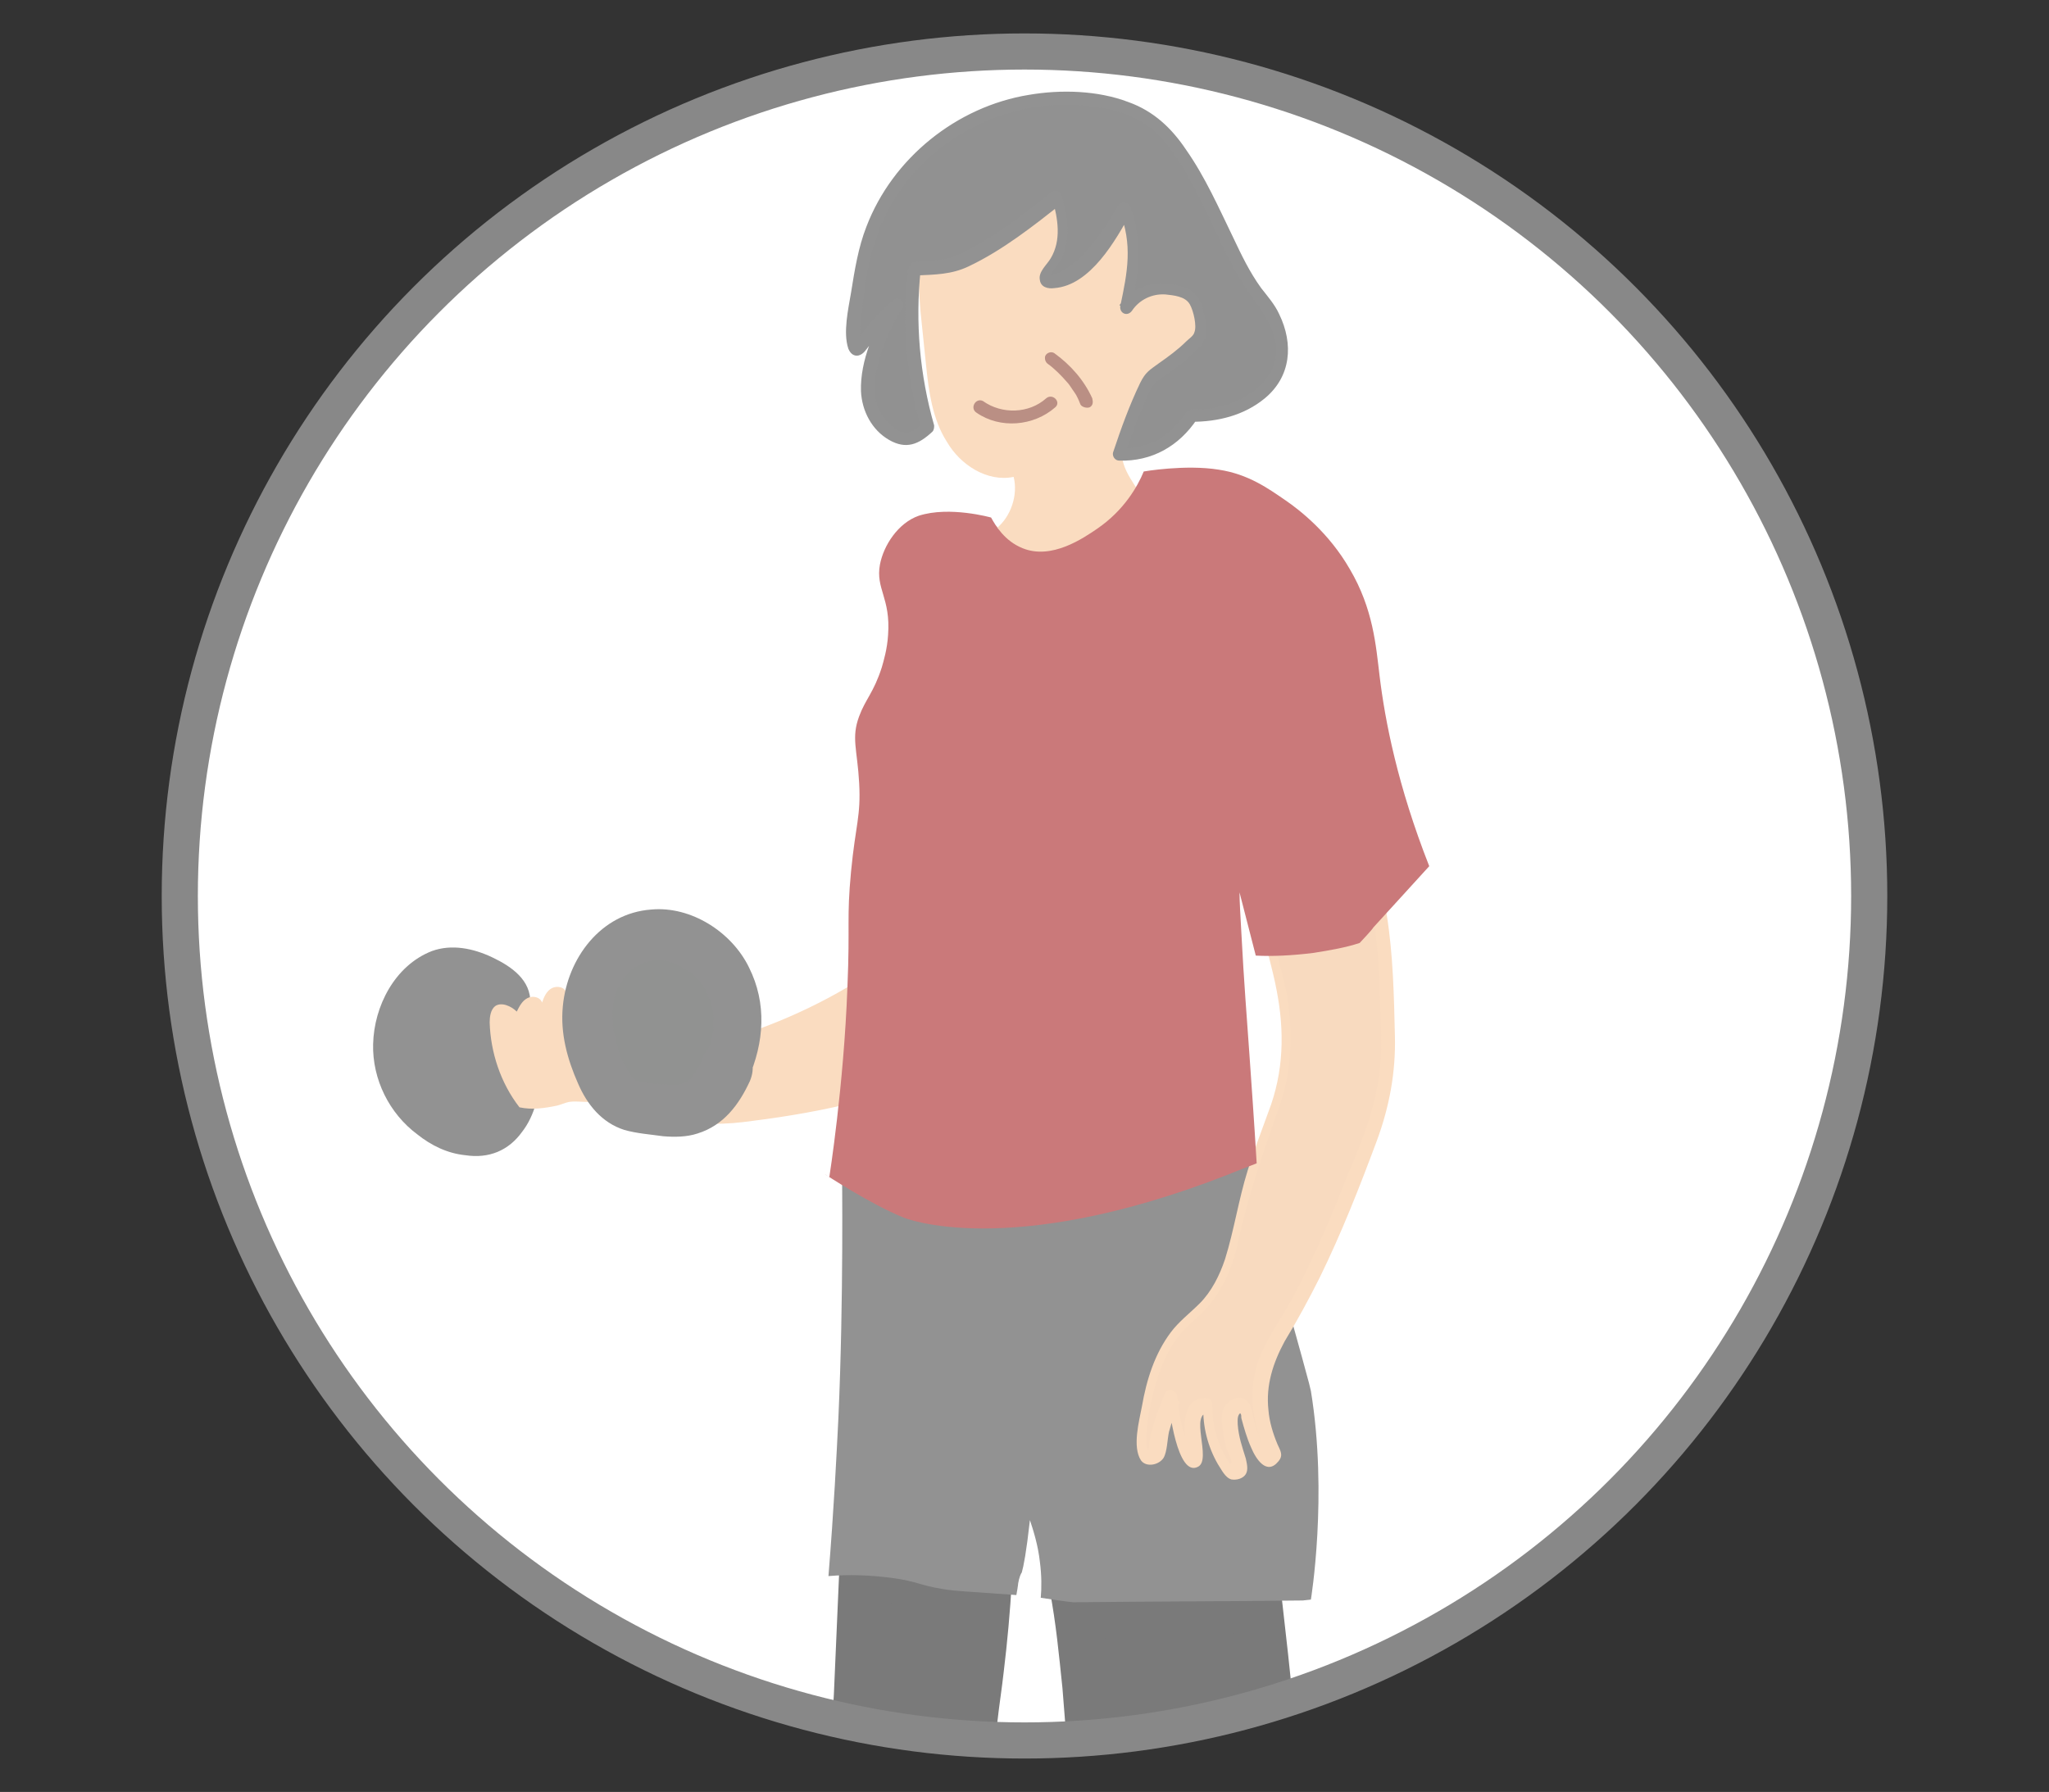
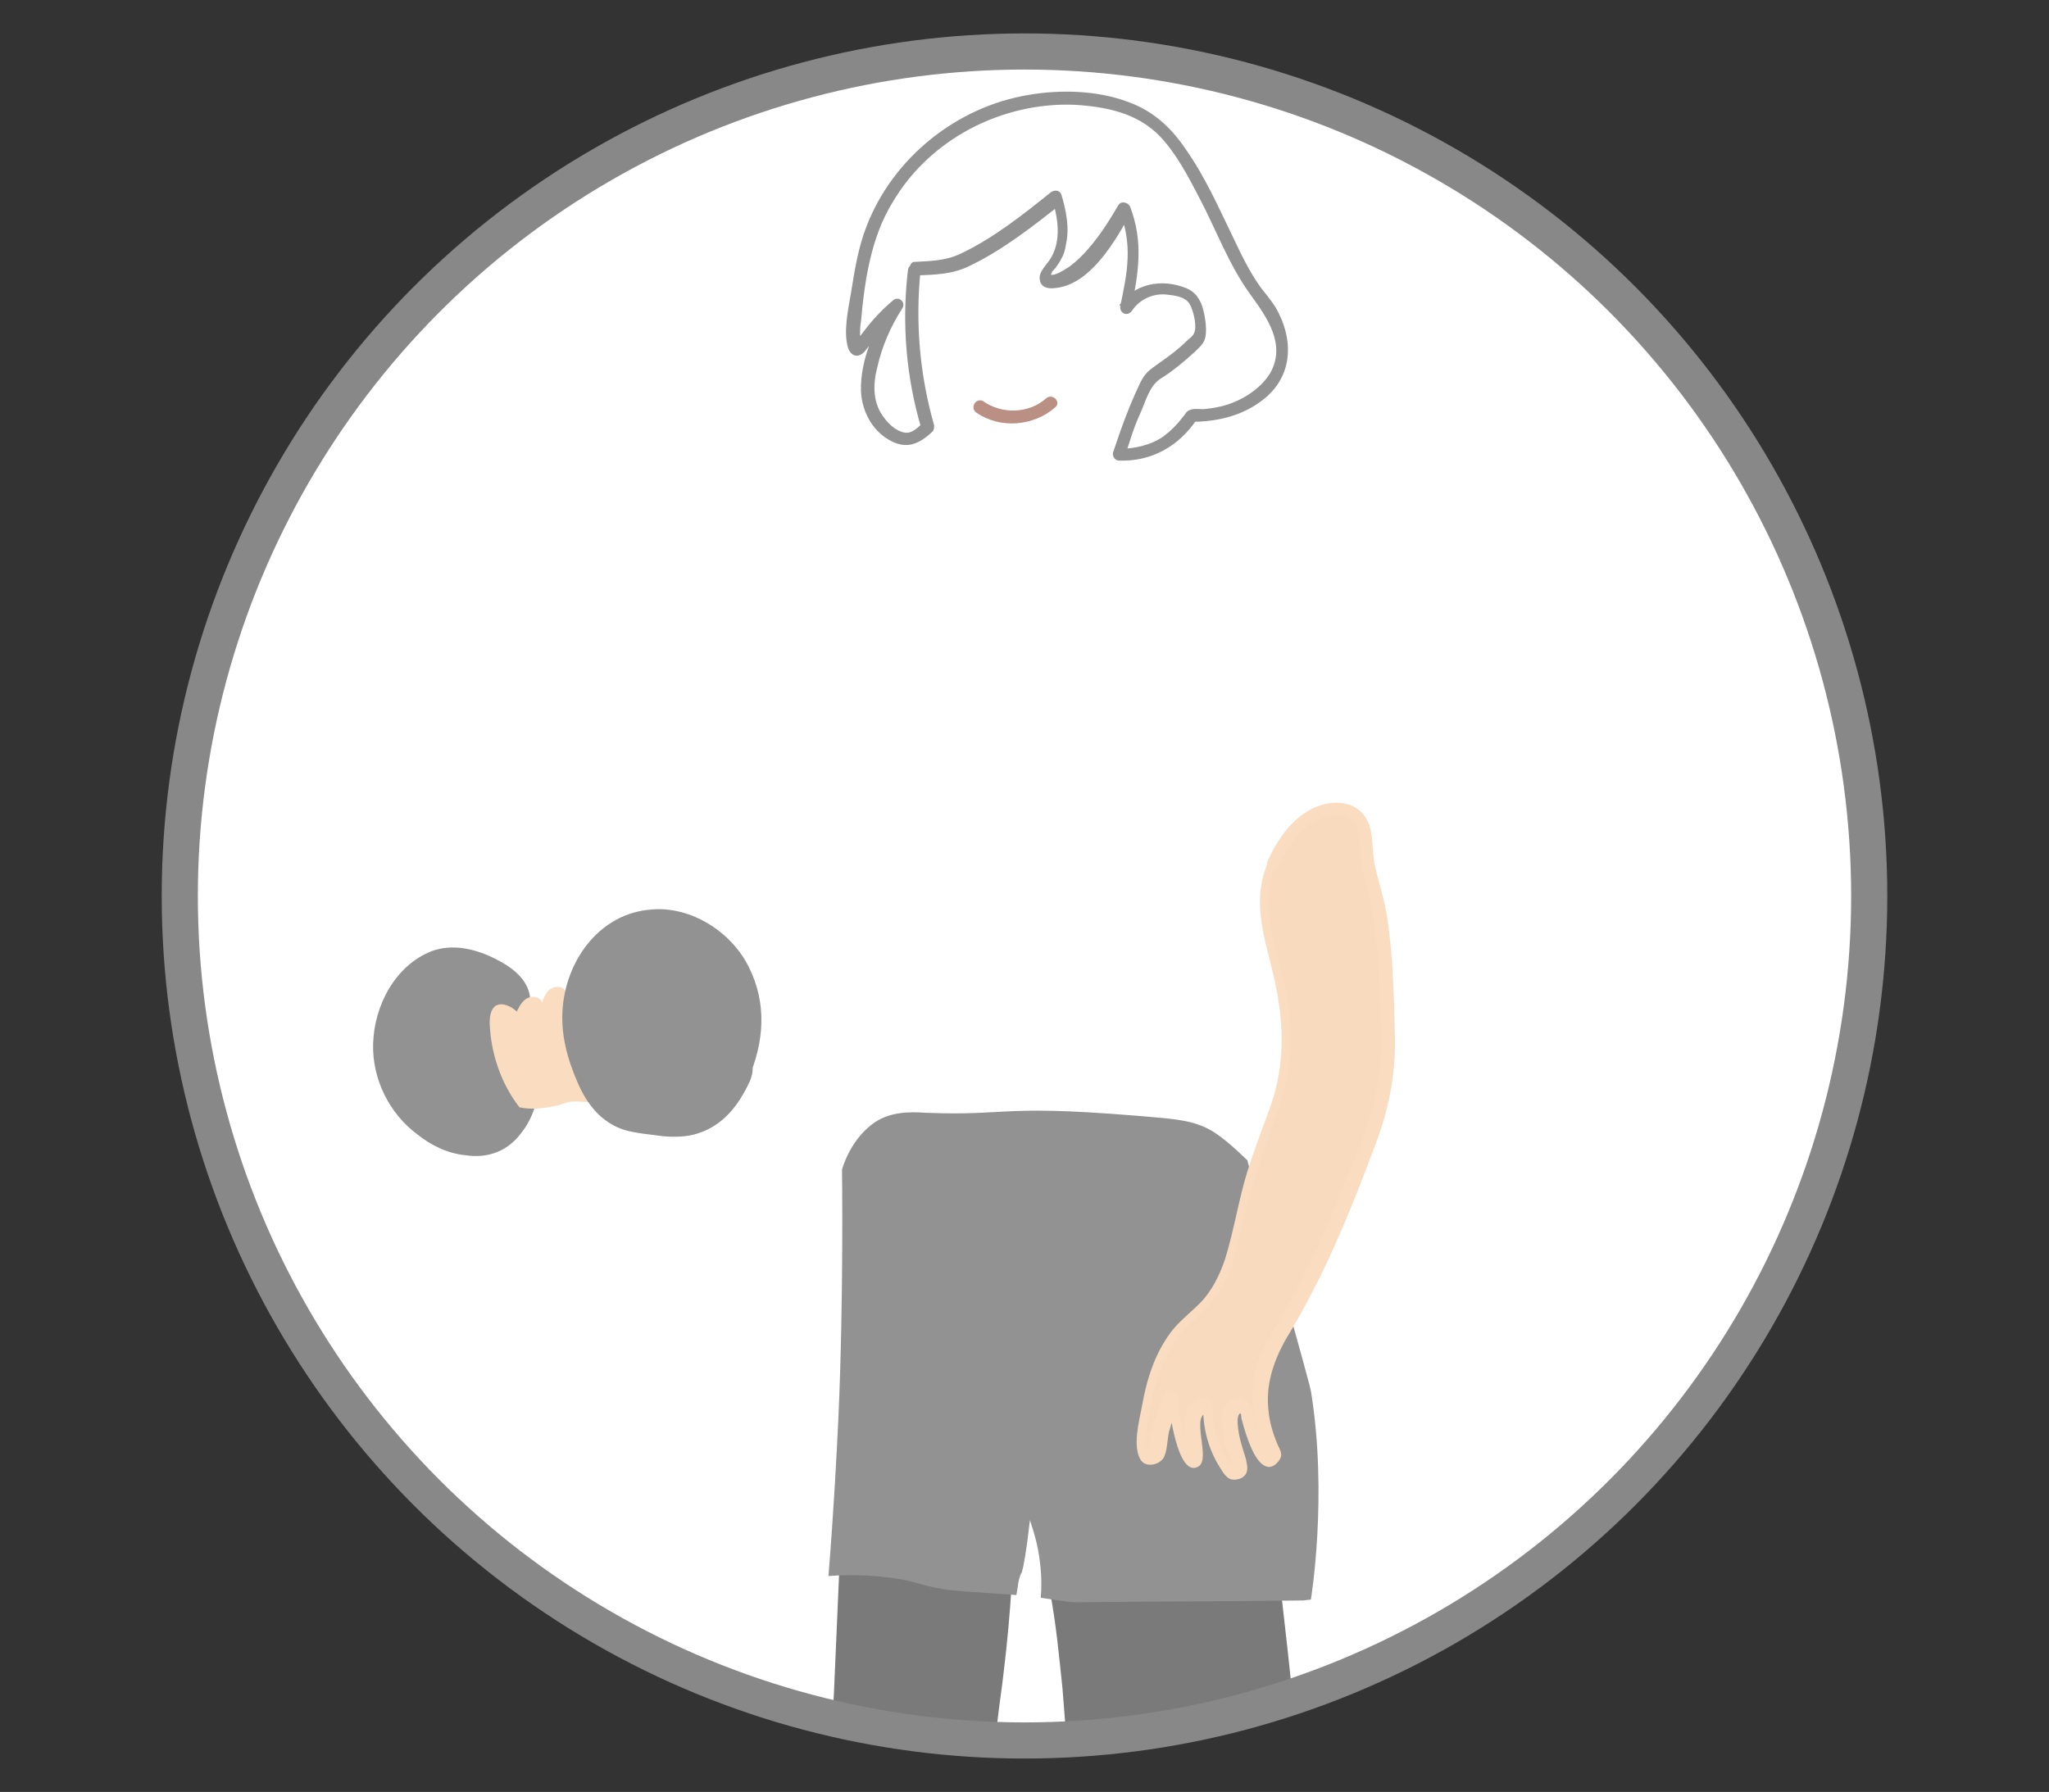
<svg xmlns="http://www.w3.org/2000/svg" xmlns:xlink="http://www.w3.org/1999/xlink" version="1.1" id="layer" x="0px" y="0px" viewBox="0 0 226.8 198.4" style="enable-background:new 0 0 226.8 198.4;" xml:space="preserve">
  <rect x="0" y="0" width="226.8" height="198.4" fill="#333333" stroke="none" />
  <style type="text/css">
	.st0{fill:#FFFFFF;}
	.st1{clip-path:url(#round_00000154396790958294711680000005721692466303599038_);}
	.st2{fill:#7A7A7A;}
	.st3{fill:#929292;}
	.st4{fill:#FADCC0;}
	.st5{fill:#F8DABF;}
	.st6{fill:#919291;}
	.st7{fill:#919191;}
	.st8{fill:#BA8F84;}
	.st9{fill:#CA797A;}
	.st10{fill:none;stroke:#888888;stroke-width:4;stroke-miterlimit:10;}
</style>
  <circle id="round_00000176033726864440942130000009084143135827707542_" class="st0" cx="113.4" cy="99.2" r="93.5" />
  <g id="group">
    <defs>
      <circle id="round_00000075845084388121826610000000078272832800343952_" cx="113.4" cy="99.2" r="93.5" />
    </defs>
    <clipPath id="round_00000173880672185794143820000010239469649812544416_">
      <use xlink:href="#round_00000075845084388121826610000000078272832800343952_" style="overflow:visible;" />
    </clipPath>
    <g id="a" style="clip-path:url(#round_00000173880672185794143820000010239469649812544416_);">
      <g id="_13">
        <path class="st2" d="M96,166.9c-0.3,7.7-0.6,15.4-1,23.2c-0.1,1.5-0.1,2.9,0,4.4c0,0.3,0.1,0.6,0.3,0.8c0.2,0.2,0.6,0.3,0.9,0.3     c2.2,0.3,4.4,0.5,6.7,0.8c0.9,0.1,1.8,0.2,2.5-0.1c1.4-0.6,1.7-2.1,1.9-3.5c1-8.3,2.1-16.6,2-24.9c0-0.3,0-0.6-0.2-0.9     c-0.2-0.3-0.7-0.4-1.1-0.5c-2.5-0.6-5.1-0.7-7.6-0.5c-1.1,0.1-2.3,0.3-3.2,0.9s-1.6,1.6-1.4,2.6" />
        <path class="st2" d="M93.2,166.9c-0.3,6.9-0.6,13.8-0.9,20.7c-0.1,1.6-0.2,3.1-0.2,4.7c0,1.7-0.1,3.7,1.2,5     c1.2,1.2,3,1.1,4.6,1.3c1.7,0.2,3.5,0.5,5.2,0.6c3.2,0.3,5.8-1.2,6.7-4.3c0.4-1.4,0.5-2.9,0.6-4.3c0.2-1.8,0.5-3.7,0.7-5.5     c0.4-3.3,0.7-6.6,0.9-10c0.1-1.7,0.1-3.3,0.2-5c0-1.7,0.2-3.7-1-5.1c-1.3-1.3-3.3-1.5-5-1.7c-1.9-0.2-3.7-0.3-5.6-0.1     c-3.3,0.3-7.8,2.1-7.3,6.3c0.2,1.5,1.2,2.8,2.8,2.8c1.4,0,3-1.3,2.8-2.8c-0.1-0.8-0.1-0.1-0.1-0.1c0.2-0.2,0.4-0.2,0.7-0.3     c0.8-0.3,1.8-0.3,2.7-0.3c1,0,2,0,3.1,0.1c0.3,0,0.7,0.1,1,0.1c0.8,0.1,1.5,0.7,0.9-0.4c-0.8-1.3-0.4,0.1-0.4,0.7     c0,0.6,0,1.1,0,1.7c0,1-0.1,2-0.1,3.1c-0.1,2.2-0.3,4.4-0.5,6.7c-0.4,4-0.6,8.2-1.4,12.1c0,0.2-0.4,1.1-0.2,1     c-0.4,0.2-1.5-0.1-2-0.2c-1.1-0.1-2.2-0.3-3.3-0.4c-0.6-0.1-2.1-0.1-2.3-0.3l1,1c0.1,0.8,0.1,0.8,0.1,0.1c0-0.3,0-0.5,0-0.8     c0-0.5,0-1.1,0-1.6c0-1.2,0.1-2.4,0.1-3.6c0.1-2.3,0.2-4.6,0.3-6.9c0.2-4.7,0.4-9.4,0.6-14.1C99,163.3,93.4,163.3,93.2,166.9     L93.2,166.9L93.2,166.9z" />
      </g>
      <g id="_12">
        <path class="st2" d="M117.1,167.7c-0.1,0.4,0.1,0.7,0.1,0.9c0,0,2.5,5.3,3.7,25.4c0,0.2,0,1,0.6,1.4c0.3,0.3,0.8,0.4,1.3,0.4     c5.5,0.6,11.1,0.2,16.5-0.9c0.1,0,1.6-0.6,1.6-0.6c-1.2-11.7-2.1-20.3-2.4-22.6c-0.1-0.5-0.2-1.8-1.2-2.6     c-0.8-0.7-1.8-0.7-2.2-0.7C129.1,168.2,117.9,165.3,117.1,167.7z" />
        <path class="st2" d="M114.3,167.7c-0.1,0.8,0.2,1.5,0.5,2.3c0.1,0.3-0.3-0.9-0.2-0.5c0.1,0.4,0.3,0.7,0.4,1.1     c0.5,1.8,0.9,3.6,1.2,5.5c0.7,3.7,1,7,1.4,10.8c0.1,1.3,0.2,2.6,0.3,3.8c0.1,1.4,0,2.9,0.3,4.3c0.8,3.3,3.8,3.5,6.6,3.7     c3.2,0.2,6.4,0.1,9.6-0.3c2.5-0.3,4.8-0.6,7.2-1.5c1.1-0.4,2.2-1.4,2.1-2.7c-0.7-7.4-1.5-14.7-2.4-22.1c-0.2-1.7-0.5-3.4-1.8-4.8     c-1.6-1.6-3.6-1.7-5.7-1.9c-3.6-0.3-7.1-1-10.7-1.4c-3.2-0.3-7.5-0.8-8.9,2.8c-0.5,1.4,0.6,3.1,2,3.4c1.6,0.4,2.9-0.5,3.4-2     c-0.2,0.6-0.4,0.9-0.8,1.1c-0.6,0.4-0.1,0.2-0.1,0.1c0.1-0.2,0.6-0.1,0.2,0c0.3,0,0.6,0,0.9,0c1.3,0,2.6,0.1,3.8,0.3     c3,0.4,6.2,0.9,9.3,1.2c0.6,0.1,1.2,0.1,1.9,0.1c0.4,0,0.2-0.1,0.3,0c0.2,0.1,0.2,0.1,0.3,0.2c-0.1-0.1,0.2,0.8,0.1,0.4     c-0.1-0.3,0,0.1,0,0.1c0,0.3,0.1,0.7,0.1,1c0.3,2.4,0.6,4.9,0.8,7.3c0.5,4.6,1,9.3,1.5,13.9l2.1-2.7c-3.9,1.5-8.4,1.8-12.6,1.7     c-1.3,0-2.5-0.1-3.8-0.2c0.1,0-1.1-0.1-1.1-0.1l0,0c0.4-0.1,0.7,0.2,0.9,0.7c0.2,0-0.1,0.7,0,0c0.1-0.4-0.1-0.9-0.1-1.3     c-0.2-2.4-0.3-4.8-0.6-7.1c-0.5-5.2-1.1-10.6-2.6-15.7c-0.1-0.4-0.3-0.9-0.4-1.3c0-0.1-0.1-0.2-0.1-0.3c0.3,0.8-0.2-0.6-0.3-0.7     c-0.1-0.2,0.4-1.3,0.2,0.5c0.1-1.5-1.4-2.8-2.8-2.8C115.5,164.9,114.5,166.2,114.3,167.7L114.3,167.7z" />
      </g>
      <g id="_11">
        <path class="st3" d="M93.2,129.5L93.2,129.5c0,0,0.2,14.2-0.4,27.5c-0.2,4.1-0.5,10.1-1.1,17.5c2.3-0.2,4.7-0.1,7,0.2     c3.1,0.4,3.3,1,6.9,1.4c0,0,1,0.1,6.9,0.5l0,0c0.2-1.1,0.2-1.3,0.2-1.3c0.1-0.6,0.3-1.1,0.4-1.2c0.2-0.7,0.5-2.2,0.9-5.8     c0.4,1.2,0.9,2.8,1.1,4.6c0.2,1.5,0.2,2.9,0.1,4c0,0,3.3,0.5,3.6,0.5c8.5-0.1,16.9-0.1,25.4-0.2c0,0,0.9-0.1,0.9-0.1l0,0     c0,0,1.9-11.5,0-23.1c-0.2-0.9-0.1-0.6-7-25.4c0-0.1,0-0.1,0-0.1c0,0-2-2-3.5-3c-1.9-1.3-3.9-1.5-5.7-1.7     c-18.6-1.7-16.6-0.2-26.5-0.6c-1.5-0.1-4-0.2-5.9,1.3C94,126.4,93.2,129.5,93.2,129.5L93.2,129.5z" />
      </g>
      <g id="_10">
        <path class="st3" d="M55.9,111.1c0.1-0.9-0.7-1.5-1.5-2c-1.6-0.9-3.5-1.7-5.4-1.2c-1.1,0.3-2.1,1.1-2.8,2c-2,2.5-2.7,6-1.7,9     c1,3,3.6,5.5,6.7,6.3c0.7,0.2,1.5,0.3,2.2,0.1c1.7-0.4,2.6-2.2,3.1-3.9c0.8-2.9,0.7-6-0.2-8.8" />
        <path class="st3" d="M58.7,111.1c0.1-2.6-2.1-4.1-4.2-5.1c-2.1-1-4.5-1.5-6.7-0.7c-4.1,1.6-6.4,6.1-6.5,10.3     c-0.1,3.9,1.8,7.7,4.9,10c1.5,1.2,3.3,2.1,5.3,2.3c2.6,0.4,4.8-0.5,6.3-2.6c1.4-1.8,1.9-4.2,2.1-6.4c0.2-2.4-0.1-4.9-0.8-7.2     c-0.4-1.4-2-2.4-3.4-2c-1.4,0.5-2.4,2-2,3.4c0.2,0.7,0.4,1.4,0.5,2.1c0,0,0.1,0.5,0,0.2c0,0.2,0,0.3,0,0.5c0,0.4,0.1,0.8,0.1,1.2     c0,1.5-0.1,2.3-0.6,3.8c-0.1,0.2-0.1,0.3-0.2,0.5c0-0.1,0.2-0.4,0-0.1c-0.1,0.2-0.3,0.5-0.4,0.7c-0.1,0.2-0.3,0.3,0,0     c-0.1,0-0.2,0.2-0.2,0.2c-0.2,0,0,0,0.1-0.1c0,0-0.6,0.3-0.3,0.2c0.4-0.2-0.3,0,0,0c0.2,0-0.3,0-0.3,0c0.3,0-0.5-0.1-0.6-0.1     c-0.3-0.1-0.6-0.2-0.8-0.3c0.1,0,0.5,0.2,0,0c-0.1-0.1-0.3-0.1-0.4-0.2c-0.3-0.1-0.5-0.3-0.8-0.5c-0.1-0.1-0.2-0.1-0.3-0.2     c0.4,0.3,0,0,0,0c-0.2-0.2-0.4-0.4-0.6-0.6c-0.1-0.1-0.2-0.2-0.3-0.3c0,0-0.5-0.5-0.3-0.3c0.2,0.3-0.1-0.2-0.2-0.2     c-0.1-0.1-0.1-0.2-0.2-0.3c-0.2-0.2-0.3-0.5-0.4-0.8c-0.1-0.1-0.1-0.2-0.2-0.3c0.2,0.5,0,0.1,0,0c-0.1-0.3-0.2-0.7-0.3-1     c0-0.2-0.1-0.4-0.1-0.5c0,0.1,0,0.4,0,0.1c0-0.3,0-0.6,0-1c0-0.3,0-0.6,0.1-1c0-0.3,0,0,0,0.1c0-0.2,0.1-0.4,0.1-0.7     c0.1-0.3,0.2-0.6,0.3-0.9c0-0.1,0.2-0.5,0-0.1c0.1-0.1,0.1-0.2,0.2-0.4c0.1-0.3,0.3-0.6,0.5-0.8c0.1-0.2,0.2-0.3,0.3-0.5     c-0.2,0.2,0,0,0.1-0.1c0.2-0.3,0.5-0.5,0.8-0.8c-0.1,0.1-0.4,0.2,0.1,0c0.2-0.1,0.3-0.2,0.5-0.3c-0.5,0.2,0.7-0.1,0.2-0.1     c0.2,0,0.4,0,0.6,0c-0.3,0,0,0,0.1,0c0.3,0.1,1,0.3,1.1,0.3c-0.2-0.1,0.2,0.1,0.2,0.1c0.2,0.1,0.5,0.2,0.7,0.3     c0.1,0.1,0.3,0.1,0.4,0.2c0.1,0,0.6,0.4,0.3,0.2c-0.2-0.2,0.1,0.1,0.1,0.1c-0.1-0.2-0.3-0.4-0.3-0.7c0,1.5,1.3,2.9,2.8,2.8     C57.5,113.8,58.7,112.7,58.7,111.1C58.7,111.1,58.7,111.1,58.7,111.1z" />
      </g>
      <g id="_9">
-         <path class="st4" d="M96.8,107.4c-5.3,3.6-11.3,6.3-17.4,8c-1.5,0.4-3.1,0.8-4.7,0.4c-0.4,1.7-0.7,3.4-1.1,5.1     c-0.1,0.7-0.3,1.4,0.1,2c0.2,0.4,0.6,0.6,1,0.7c2.7,1.1,5.7,0.9,8.6,0.5c4-0.5,8-1.2,11.9-2.2c0.4-0.1,0.9-0.2,1.2-0.5     c0.4-0.4,0.6-1,0.7-1.6c0.8-4.2,0.8-8.5,0-12.7" />
-       </g>
+         </g>
      <g id="_8">
        <path class="st4" d="M57.5,122.6c-2.1-2.7-3.2-6.1-3.3-9.4c0-0.6,0.1-1.4,0.6-1.8c0.7-0.5,1.8,0,2.4,0.6c0.3-0.6,0.6-1.2,1.2-1.5     s1.4-0.1,1.6,0.5c0.2-0.6,0.5-1.3,1.1-1.6s1.5-0.1,1.6,0.6c0.3-0.4,0.6-0.7,1-1c-0.7,3.6,0.1,7.5,2.2,10.5     c0.3,0.4,0.6,0.9,0.6,1.4c-0.1,0.7-0.8,1-1.5,1.1c-0.7,0-1.3-0.1-2,0c-0.5,0.1-0.9,0.3-1.3,0.4C60.3,122.7,58.9,122.9,57.5,122.6     " />
      </g>
      <g id="_7">
-         <path class="st4" d="M110.3,58.5c1.6-1.3,2.4-3.7,1.9-5.7c-2.9,0.6-5.9-1.3-7.4-3.9c-1.6-2.5-2-5.6-2.3-8.5     c-0.2-1.9-0.4-3.9-0.6-5.8c-0.2-2.3-0.3-4.6,0-6.9c0.4-2.3,1.2-4.6,2.9-6.2c1.8-1.8,4.3-2.7,6.7-3.4c2.2-0.6,4.5-1.2,6.8-1.1     c2.3,0.1,4.7,0.7,6.4,2.2c0.9,0.7,1.5,1.7,2.1,2.6c1.9,3.1,2.6,6.9,2.1,10.6c1-1.3,3.2-0.9,4.1,0.4c0.9,1.3,0.8,3.1,0.3,4.6     c-0.8,2.6-3,5.1-5.7,4.9c-0.9,1.9-1.8,3.9-2.7,5.8c-0.3,0.7-0.7,1.4-0.7,2.2c0,1.3,0.8,2.5,1.5,3.6c0.7,1.1,1.2,2.6,0.6,3.7     c-0.3,0.6-0.9,1-1.5,1.4c-2.4,1.5-5.1,2.5-7.9,3.1c-0.9,0.2-1.9,0.3-2.8,0.1c-1.8-0.5-2.9-2.3-3.8-4" />
-       </g>
+         </g>
      <g id="_6">
        <path class="st5" d="M141,95.8c-2.7,6.4,1.6,9.7,1.6,19.7c0,7.2-2.7,7.8-5.7,21.3c-0.4,1.7-0.8,3.9-2.3,6.2     c-1.8,2.8-3.1,2.7-5,5.6c-1.6,2.5-2.1,4.9-2.5,6.8c-0.1,0.4-1.1,5.6-0.1,6c0.3,0.1,0.7-0.2,1-0.5c0.1-1.1,0.4-2.4,0.9-3.7     c0.3-0.9,0.6-1.7,1-2.5c0,0.8,0.1,1.5,0.2,2.3c0.1,0.6,0.2,1.4,0.5,2.2c0.4,1.1,1.1,2.7,1.5,2.6c0.6-0.2-0.8-4.9,0.7-5.9     c0.3-0.2,0.7-0.2,0.9-0.2c0,1,0,2.8,0.8,4.8c0.5,1.1,1.1,2,1.6,2.6c0.6,0.1,0.8,0,1-0.2c0.4-0.5-0.3-1.7-0.7-3.4     c-0.3-1.2-0.3-2.2-0.2-3c0.6-0.8,1-0.9,1.2-0.8c0.6,0.2,0.5,1.6,1.5,3.9c0.4,0.9,0.9,2.2,1.5,2.1c0.3,0,0.5-0.3,0.7-0.6     c-0.8-1.7-1.8-4.4-1.5-7.5c0.3-2.8,1.5-4.7,2.5-6.3c3.8-6.4,5.9-12,8.5-18.4c1.6-4,2.4-6.6,2.9-9.8c0.3-2.4,0.2-4.8,0-9.7     c-0.6-12.6-2-10.1-2.3-16.2c0-0.6-0.1-2.1-1.1-2.9c-1.2-1.1-3.1-0.6-3.5-0.5C143.1,90.7,141.3,95,141,95.8L141,95.8z" />
        <path class="st4" d="M140.3,95.6c-2,4.8,0.1,9.2,1,14c0.9,4.6,0.8,9.1-0.9,13.5c-0.8,2.2-1.6,4.3-2.3,6.5c-1,3.2-1.5,6.6-2.5,9.8     c-0.6,1.8-1.5,3.6-2.8,4.9c-1.1,1.1-2.3,2-3.2,3.2c-1.8,2.4-2.7,5.3-3.2,8.2c-0.3,1.6-1.1,4.5-0.1,6c0.6,0.8,2,0.5,2.5-0.3     c0.4-0.7,0.4-2,0.6-2.9c0.3-1.1,0.7-2.2,1.2-3.3l-1.3-0.4c0.1,1.1,1,8.8,3.3,7.6c1.6-0.8-1.1-6.1,1.3-6l-0.7-0.7     c-0.1,2.2,0.5,4.5,1.6,6.4c0.4,0.6,0.8,1.5,1.5,1.7c0.6,0.1,1.3-0.1,1.6-0.6c0.3-0.5,0.1-1.2,0-1.7c-0.4-1.3-0.8-2.4-0.9-3.8     c0-0.4-0.1-1.1,0.4-1.3c-0.2,0-0.2-0.1-0.1,0.1c0.1,0.1,0.1,0.3,0.1,0.5c0.3,1.1,0.6,2.2,1.1,3.3c0.5,1.2,1.7,3.1,3,1.5     c0.6-0.7,0.2-1.2-0.1-1.9c-0.5-1.2-0.9-2.5-1-3.8c-0.3-2.7,0.5-5.2,1.8-7.6c1.4-2.3,2.7-4.7,3.9-7.1c2.4-4.9,4.4-10,6.3-15.1     c1.4-3.8,2.1-7.6,2-11.6c-0.1-4.4-0.2-9-0.9-13.4c-0.3-1.8-0.9-3.6-1.3-5.4c-0.3-1.3-0.2-2.7-0.5-4.1c-0.5-2.1-2.2-3.1-4.3-2.9     c-3.5,0.4-5.8,3.5-7.1,6.5c-0.3,0.8,0.9,1.5,1.2,0.7c0.8-2,2.1-4.1,4-5.1c1.1-0.6,2.8-1.1,3.9-0.4c1.2,0.8,1,2.4,1.1,3.6     c0.3,2.7,1.3,5.3,1.6,8c0.5,3.3,0.6,6.7,0.7,10c0.1,2.6,0.2,5.2-0.3,7.8c-0.6,3.5-1.9,6.8-3.3,10c-1.4,3.6-2.9,7.2-4.6,10.7     c-1,2.1-2.1,4.1-3.3,6c-0.8,1.3-1.6,2.7-2.1,4.2c-1.1,3.5-0.5,7.1,1.1,10.3v-0.7c-0.2,0.4-0.9-1.3-0.9-1.4     c-0.2-0.6-0.5-1.3-0.6-1.9c-0.2-0.6-0.2-1.4-0.6-1.9c-0.8-1.1-2.3-0.4-2.8,0.7c-0.3,0.8-0.1,1.9,0,2.7c0.1,0.6,0.2,1.2,0.4,1.8     c0.1,0.3,0.6,1.1,0.5,1.5c-0.1,0.3-0.6-0.6-0.7-0.8c-0.4-0.7-0.7-1.4-0.9-2.1c-0.4-1.2-0.5-2.4-0.5-3.6c0-0.4-0.3-0.7-0.7-0.7     c-2.5-0.1-2.5,2.8-2.3,4.6c0,0.4,0,1.1,0.1,1.5l0,0.2c-0.1,0.4,0.2,0.4,0.8-0.1c0-0.1-0.5-0.8-0.5-0.9c-0.8-1.7-1.1-3.6-1.3-5.5     c0-0.6-1-1-1.3-0.4c-0.7,1.5-1.2,3-1.6,4.6c-0.1,0.3-0.1,0.6-0.2,0.9c0,0.2,0,1.2-0.2,0.7c-0.2-0.4-0.1-1.1-0.1-1.5     c0.1-1.9,0.5-3.8,1-5.6c0.5-1.8,1.2-3.4,2.2-4.9c0.8-1.2,2-2.1,3-3.1c2.2-2.2,3.4-5.1,4-8.1c1.1-4.9,2.7-9.6,4.4-14.4     c1.4-3.8,1.6-7.6,1.1-11.6c-0.7-5.2-3.5-10.2-1.4-15.4C142,95.1,140.6,94.8,140.3,95.6L140.3,95.6z" />
      </g>
      <g id="_5">
        <path class="st6" d="M80.4,118.1c-0.7,1.5-1.5,3.3-3.4,4.3c-1.7,0.8-3.3,0.6-5.9,0.2c-1.4-0.2-2-0.5-2.5-0.8     c-0.9-0.6-1.5-1.6-2-2.6c-1.3-2.8-2.1-6.1-1.4-9.2c0.7-3.1,3.1-5.9,6.2-6.5c2.9-0.6,5.4,1,6,1.5c2.6,1.7,3.4,4.2,3.7,5.1     C82.3,113.8,80.8,117.1,80.4,118.1z" />
        <path class="st3" d="M78,116.7c-0.3,0.7-0.6,1.4-1,2c0,0-0.5,0.6-0.2,0.4c0.2-0.3-0.4,0.4-0.3,0.3c0,0-0.4,0.3-0.1,0.1     c-0.2,0.2-0.5,0.3-0.8,0.5c0.5-0.3-0.5,0.1-0.6,0.1c-0.3,0.2,0.6,0-0.1,0c-0.2,0-0.3,0-0.5,0c-1,0-1.8-0.1-2.5-0.2     c-0.4-0.1-0.8-0.1-1.2-0.2c-0.2,0-0.4-0.1-0.5-0.2c-0.2,0,0.3,0.4,0.1,0c0-0.1-0.2-0.1-0.3-0.2c0.3,0.2-0.1-0.1-0.1-0.2     c-0.2-0.2-0.4-0.6-0.7-1.1c-0.4-0.8-0.7-1.5-0.9-2.4c-0.3-1-0.5-1.8-0.5-2.7c0-1,0-1.6,0.2-2.5c0.1-0.2,0.1-0.4,0.2-0.6     c0-0.1,0.3-0.6,0.1-0.2c0.2-0.4,0.4-0.8,0.7-1.2c0,0,0.5-0.7,0.3-0.4c-0.2,0.3,0.3-0.4,0.3-0.3c0.2-0.3,0.5-0.5,0.8-0.7     c-0.4,0.3,0.1,0,0.2-0.1c0.2-0.1,0.4-0.2,0.6-0.3c0.1,0,0.5-0.2,0.1,0c0.3-0.1,0.5-0.2,0.8-0.2c1.2-0.3,2.4,0.1,3.4,0.7     c0.2,0.1,0.3,0.2,0.5,0.3c0.1,0.1,0.2,0.1,0.3,0.2c0.4,0.3-0.4-0.4,0.3,0.2c0.3,0.3,0.5,0.5,0.8,0.8c0.6,0.6-0.1-0.2,0.1,0.1     c0.1,0.2,0.3,0.4,0.4,0.6c0.2,0.3,0.4,0.7,0.5,1c0.2,0.4,0-0.1-0.1-0.2c0,0,0.1,0.4,0.2,0.4c0.3,0.9,0.5,1.6,0.5,2.4     c0,0.3,0,0.5,0,0.8c0,0.1-0.1,0.9,0,0.4c-0.1,0.4-0.2,0.8-0.3,1.3c-0.1,0.3-0.2,0.7-0.3,1c0,0.1-0.3,0.6-0.1,0.2     C78.2,116.1,78,116.6,78,116.7c-0.6,1.4-0.4,3,1,3.8c1.2,0.7,3.2,0.4,3.8-1c1.8-4.1,2.1-8.4,0.1-12.4c-1.9-3.9-6.4-6.8-10.8-6.4     c-5.6,0.4-9.3,5.4-9.8,10.7c-0.3,3,0.5,5.9,1.7,8.6c1,2.3,2.6,4.3,5.1,5.1c1.4,0.4,2.9,0.5,4.3,0.7c1.2,0.1,2.6,0.1,3.8-0.3     c2.9-0.9,4.6-3.2,5.8-5.8c0.6-1.4,0.4-3-1-3.8C80.6,115,78.6,115.3,78,116.7L78,116.7z" />
      </g>
      <g id="_4">
-         <path class="st7" d="M101.4,29.8c0,0,2.9-0.2,3.1-0.2c1.6-0.1,4.9-1.6,12.7-7.7c1.1,3.4,0.6,5.4-0.1,6.6c-0.6,1-1.6,2-1.3,2.5     c0.2,0.4,1.2,0.2,1.6,0.1c2.9-0.7,5.9-5.4,7.3-7.9c0.8,2,1,3.7,1,4.8c0,0,0,1.3-0.9,6.2c0.2-0.4,0.9-1.3,2.3-1.9     c0.9-0.3,1.7-0.3,2.1-0.3l0,0c0,0,1.7,0.2,2.5,0.6c0.7,0.4,1.4,1.6,1.3,4.5c0,0-0.7,1.4-5.5,4.6c0,0-1.4,2.5-2.4,5.5     c-0.4,1.2-1,3.1-1,3.1c0,0,2.7,0.1,4.8-1.1c1.9-1.1,3.2-3.2,3.2-3.2h0c0.8,0,3.6,0,6-1.3c0.8-0.4,3.2-1.8,3.9-4.3     c0.8-3-1.2-6-1.5-6.4c-0.6-0.9-1.6-1.9-2.8-4.1c-0.2-0.4-0.4-0.8-0.5-0.9c-4.3-8.8-6.4-13.2-9.3-15.4c-3.2-2.5-7-2.7-9.5-2.8     c-8-0.3-15.4,4.1-19.4,10c-3,4.4-3.6,8.8-4.1,13.2c-0.3,2.4-0.3,4.4,0.1,4.5c0.3,0.1,0.6-0.9,2.1-2.6c1-1.1,2.3-2.3,2.3-2.3     c0,0-4.7,7.3-2.7,11.7c0.9,2,3.3,3.5,4.5,3c0.6-0.2,1.7-1.2,1.7-1.2c-0.4-1.3-0.7-2.7-1-4.3C100.9,37.9,101,33.4,101.4,29.8     L101.4,29.8z" />
        <path class="st3" d="M101.4,30.5c2.1-0.1,3.9-0.1,5.8-1c3.8-1.8,7.2-4.5,10.5-7.1l-1.2-0.3c0.6,2.1,1,4.5-0.2,6.5     c-0.4,0.7-1.4,1.5-1.2,2.4c0.1,0.8,0.9,1,1.6,0.9c4-0.3,6.8-5.3,8.5-8.4l-1.3-0.2c1.5,3.8,0.9,6.8,0.1,10.6     c-0.1,0.8,0.8,1.2,1.3,0.5c0.8-1.2,2.2-1.9,3.7-1.8c0.9,0.1,2.2,0.2,2.7,1.1c0.4,0.7,0.8,2.4,0.5,3.1c-0.1,0.4-0.6,0.7-0.9,1     c-0.9,0.9-2,1.7-3,2.4c-1.1,0.8-1.5,1-2.1,2.2c-1.2,2.5-2.1,5-3,7.7c-0.1,0.4,0.2,0.9,0.7,0.9c3.6,0.1,6.6-1.6,8.6-4.6l-0.6,0.3     c2.9,0,5.8-0.7,8.1-2.6c2.9-2.4,3.2-6,1.6-9.3c-0.5-1.1-1.3-2-2-2.9c-1.3-1.8-2.2-3.7-3.1-5.6c-1.6-3.3-3.1-6.7-5.2-9.7     c-1.6-2.4-3.6-4.3-6.4-5.3c-3.4-1.3-7.5-1.4-11-0.8c-8,1.3-15.1,7-18,14.6c-0.9,2.3-1.3,4.8-1.7,7.3c-0.3,1.8-0.9,4.4-0.3,6.2     c0.4,1,1.3,1,1.9,0.2c1.3-1.6,2.4-3.2,3.9-4.5l-1.1-0.8c-1.8,2.8-3.4,6.4-3.3,9.8c0.1,2.2,1.2,4.3,3.1,5.4     c1.9,1.1,3.3,0.5,4.8-0.9c0.2-0.2,0.2-0.5,0.2-0.7c-1.6-5.6-2.1-11.4-1.5-17.2c0.1-0.9-1.3-0.9-1.4,0c-0.7,5.9-0.2,11.9,1.5,17.6     l0.2-0.7c-0.6,0.5-1.2,1.2-2,1.1c-0.9-0.1-1.8-0.9-2.3-1.6c-1.3-1.6-1.3-3.7-0.8-5.6c0.5-2.3,1.5-4.6,2.8-6.6     c0.4-0.7-0.5-1.4-1.1-0.8c-1.2,1-2.3,2.2-3.2,3.4c-0.2,0.3-0.6,0.7-0.7,1c0,0.1-0.2,0.2-0.2,0.3c0,0,0.5,0.3,0.6,0.2     c0.1-0.1-0.1-0.9-0.1-1.1c0-0.5,0-1,0.1-1.5c0.4-4.5,1.1-9.3,3.5-13.2c4.1-7,12.1-11.1,20.1-10.8c3.5,0.2,7,0.9,9.5,3.5     c1.8,1.9,3.1,4.4,4.3,6.7c1.9,3.6,3.3,7.5,5.7,10.8c1.8,2.5,4,5.5,2.2,8.7c-0.9,1.5-2.6,2.7-4.2,3.3c-1,0.4-2.1,0.6-3.2,0.7     c-0.5,0-1.1-0.1-1.5,0.1c-0.4,0.1-0.5,0.5-0.8,0.8c-0.6,0.8-1.3,1.5-2.1,2.1c-1.4,1-3.3,1.4-5,1.4l0.7,0.9c0.5-1.6,1-3.3,1.7-4.8     c0.6-1.3,1-3.1,2.3-3.9c1.3-0.8,2.6-1.9,3.7-2.9c0.4-0.4,0.9-0.8,1.1-1.3c0.4-0.9,0.1-2.7-0.2-3.7c-0.3-0.9-0.8-1.7-1.8-2.1     c-2.7-1.1-5.8-0.5-7.4,1.9l1.3,0.5c0.8-4.1,1.4-7.4-0.1-11.4c-0.2-0.5-1-0.7-1.3-0.2c-1,1.7-2,3.3-3.3,4.8     c-0.6,0.7-1.3,1.4-2.1,2c-0.5,0.3-1.6,1.1-2.2,0.9c0,0.2,0.1,0.2,0.2-0.2c0.1-0.2,0.2-0.3,0.4-0.5c0.3-0.4,0.5-0.7,0.7-1.1     c0.3-0.5,0.4-1,0.5-1.6c0.4-1.8,0-3.7-0.5-5.4c-0.2-0.6-0.8-0.6-1.2-0.3c-3.1,2.5-6.4,5.1-10,6.8c-1.7,0.8-3.4,0.8-5.2,0.9     C100.5,29.2,100.5,30.6,101.4,30.5L101.4,30.5z" />
      </g>
      <g id="_3">
        <path class="st8" d="M108.1,45.7c2.6,1.8,6.3,1.5,8.7-0.6c0.7-0.6-0.3-1.6-1-1c-1.9,1.7-4.9,1.8-7,0.3     C108,44,107.3,45.2,108.1,45.7C108.1,45.7,108.1,45.7,108.1,45.7z" />
      </g>
      <g id="_2">
-         <path class="st8" d="M116,40.3c0.7,0.5,1.5,1.3,2.1,2c0.3,0.3,0.5,0.7,0.8,1.1c0.3,0.4,0.5,0.9,0.7,1.4c0.2,0.3,0.7,0.4,1,0.3     c0.4-0.2,0.4-0.6,0.3-1c-0.9-2-2.4-3.7-4.2-5c-0.3-0.2-0.8-0.1-1,0.3C115.6,39.7,115.7,40.1,116,40.3C116,40.3,116,40.3,116,40.3     z" />
-       </g>
-       <path id="_1" class="st9" d="M109.7,57.3c0,0-4.6-1.3-8-0.2c-2.3,0.8-3.9,3.3-4.3,5.4c-0.5,2.7,1.2,3.7,0.9,7.8    c-0.1,1.6-0.5,2.9-0.7,3.6c-0.9,2.8-1.8,3.5-2.5,5.4c-0.9,2.4-0.2,3.7,0,7.4c0.2,3.7-0.4,4.6-0.9,9.8c-0.5,5.3-0.1,5.7-0.4,12.8    c-0.4,10.9-2,21-2,21c-0.4-0.2-0.5-0.3-0.5-0.3c0,0,5,3.3,8.7,4.8c0,0,11.4,4.8,35.8-4.7c0.2-0.1,3.3-1.3,3.3-1.3    c-0.3-5-0.6-9.1-0.8-12c-0.3-4.3-0.6-7.9-0.9-13.6c-0.1-1.9-0.2-3.4-0.2-4.4c0.6,2.3,1.2,4.7,1.8,7c1.8,0.1,4,0,6.4-0.3    c1.9-0.3,3.6-0.6,5.1-1.1c0.1-0.1,1.5-1.6,1.5-1.7c1.2-1.3,5.1-5.6,6.2-6.8c-3.5-8.9-4.9-16.1-5.5-21.1c-0.4-3.3-0.7-7.4-3.3-11.8    c-2.3-4-5.5-6.5-7.1-7.6c-1.9-1.3-4.1-2.9-7.4-3.4c-3.7-0.6-8.3,0.2-8.3,0.2c-0.7,1.7-2.2,4.3-5.1,6.3c-1.6,1.1-5.1,3.5-8.3,2.2    C111.2,59.9,110.2,58.2,109.7,57.3L109.7,57.3z" />
+         </g>
    </g>
  </g>
  <circle id="round_00000038403048265496926660000000095108826037974171_" class="st10" cx="113.4" cy="99.2" r="93.5" />
</svg>